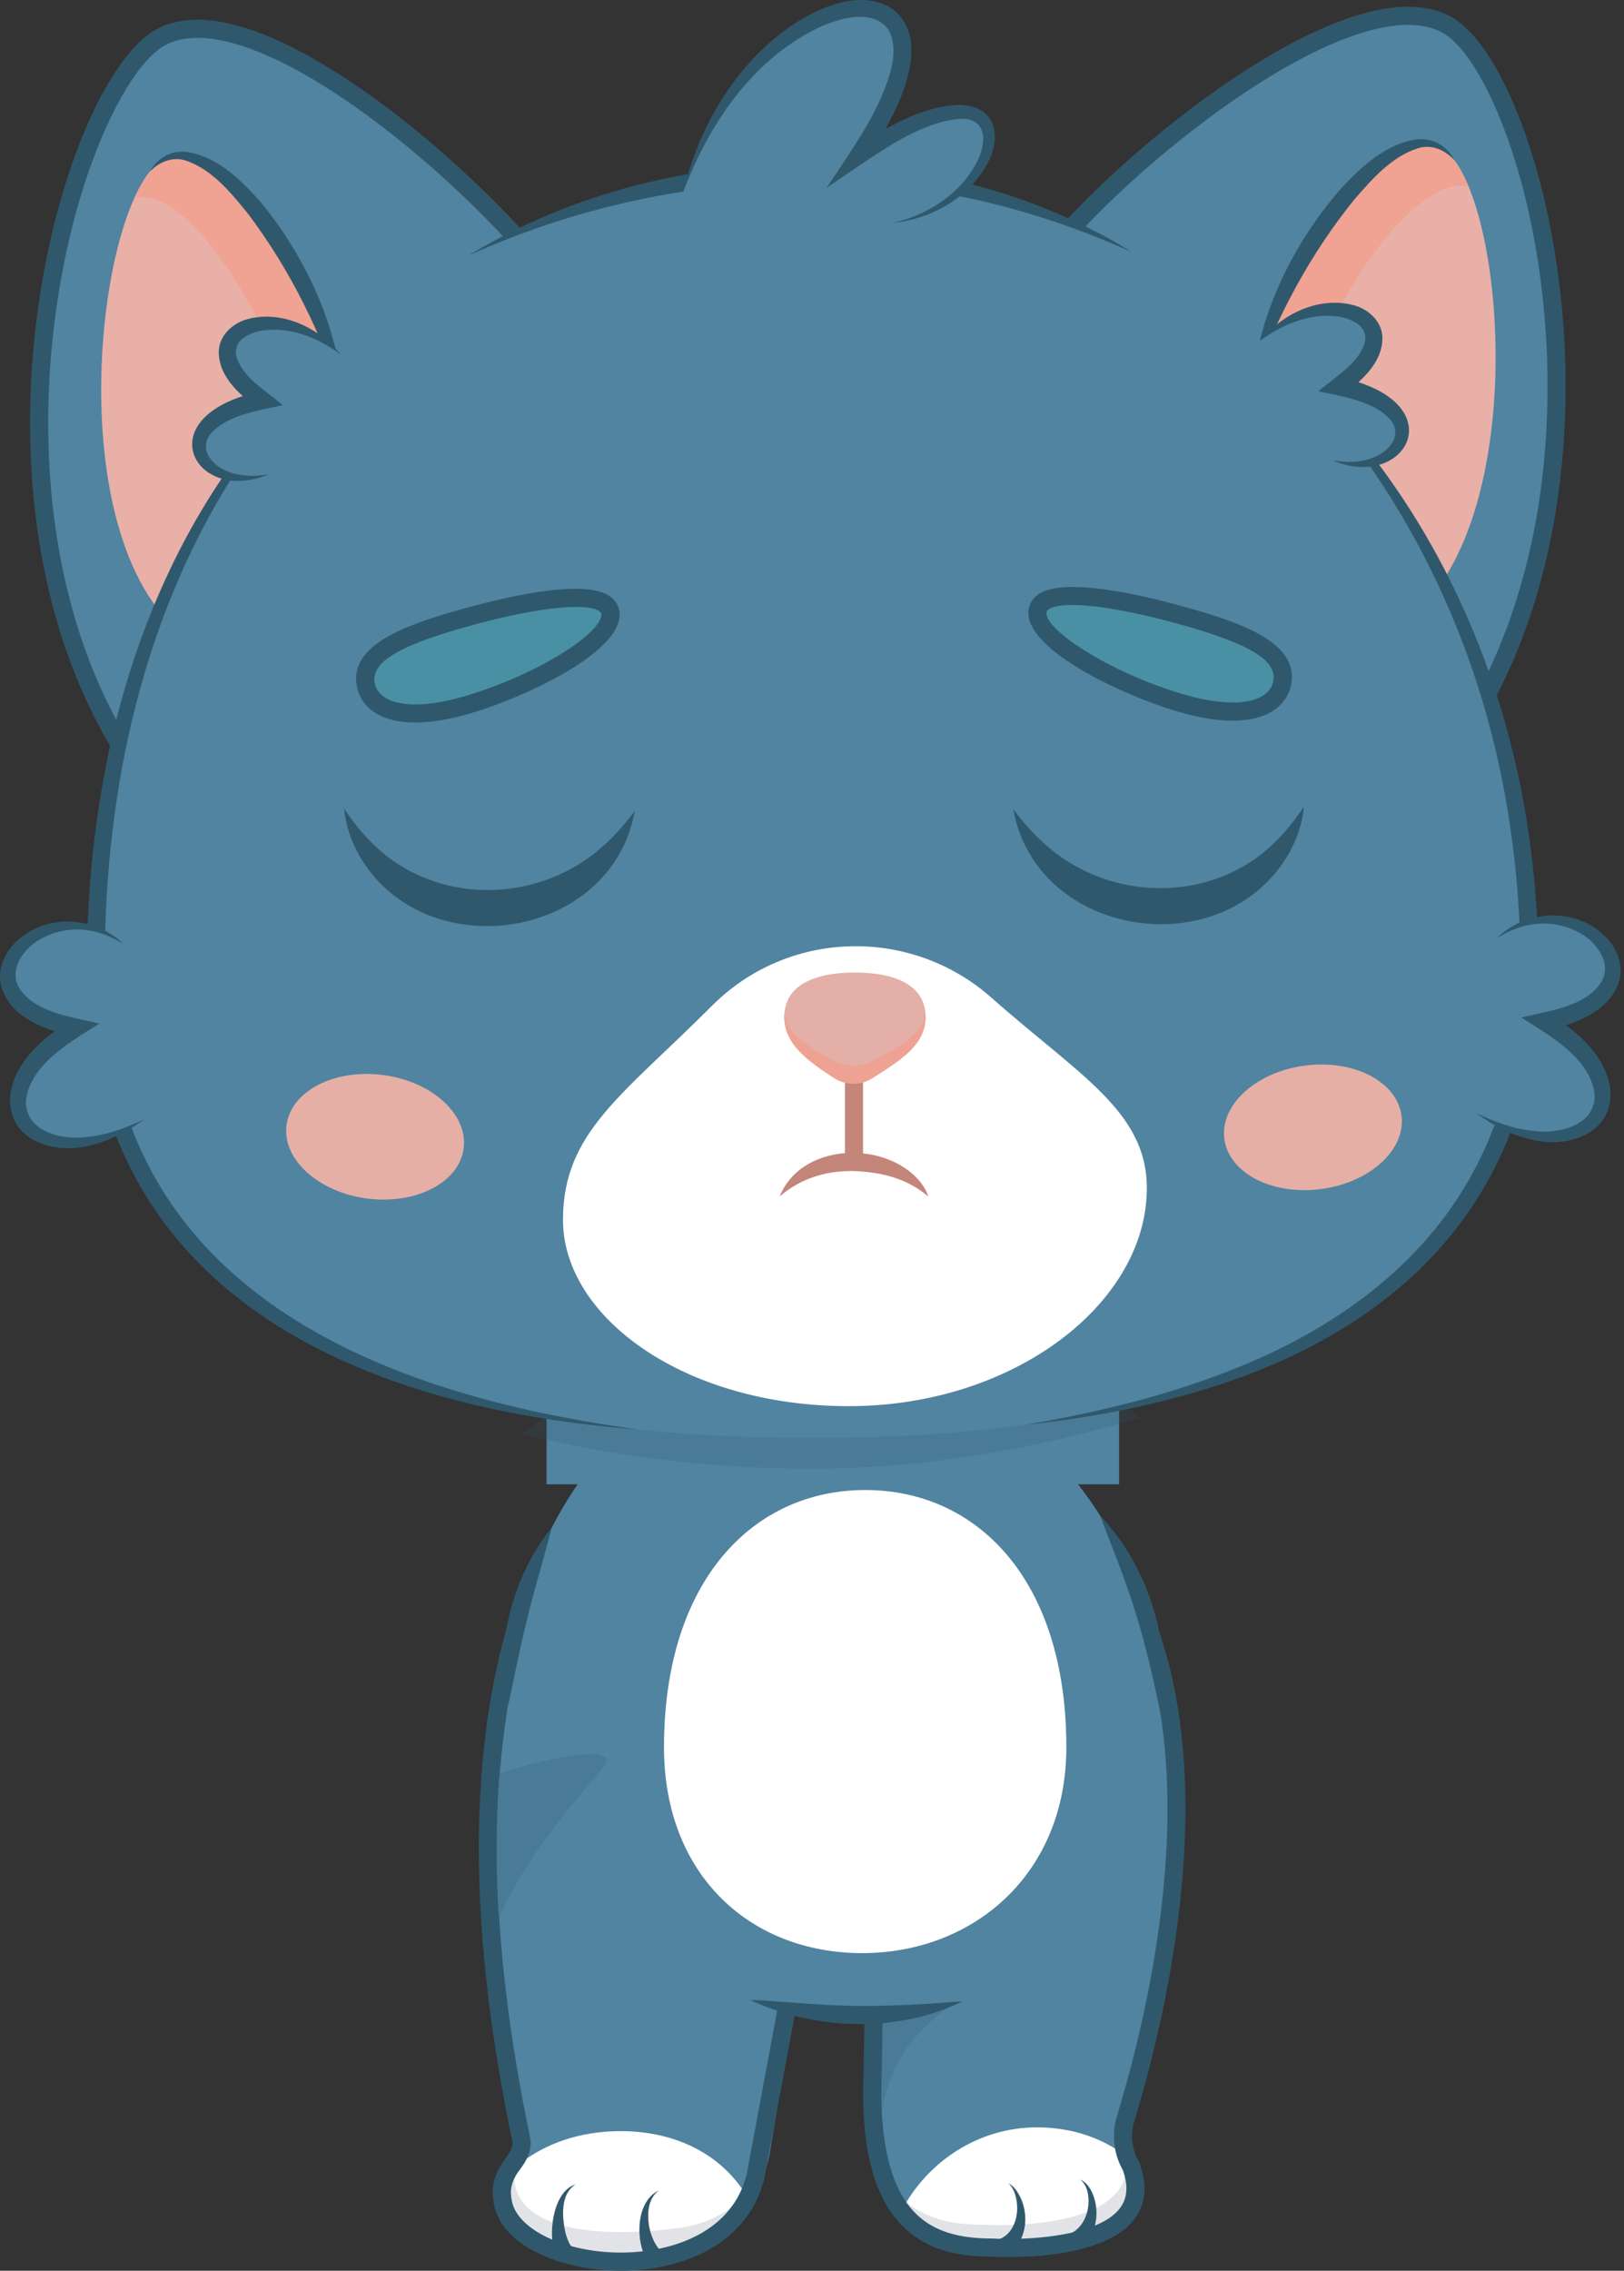
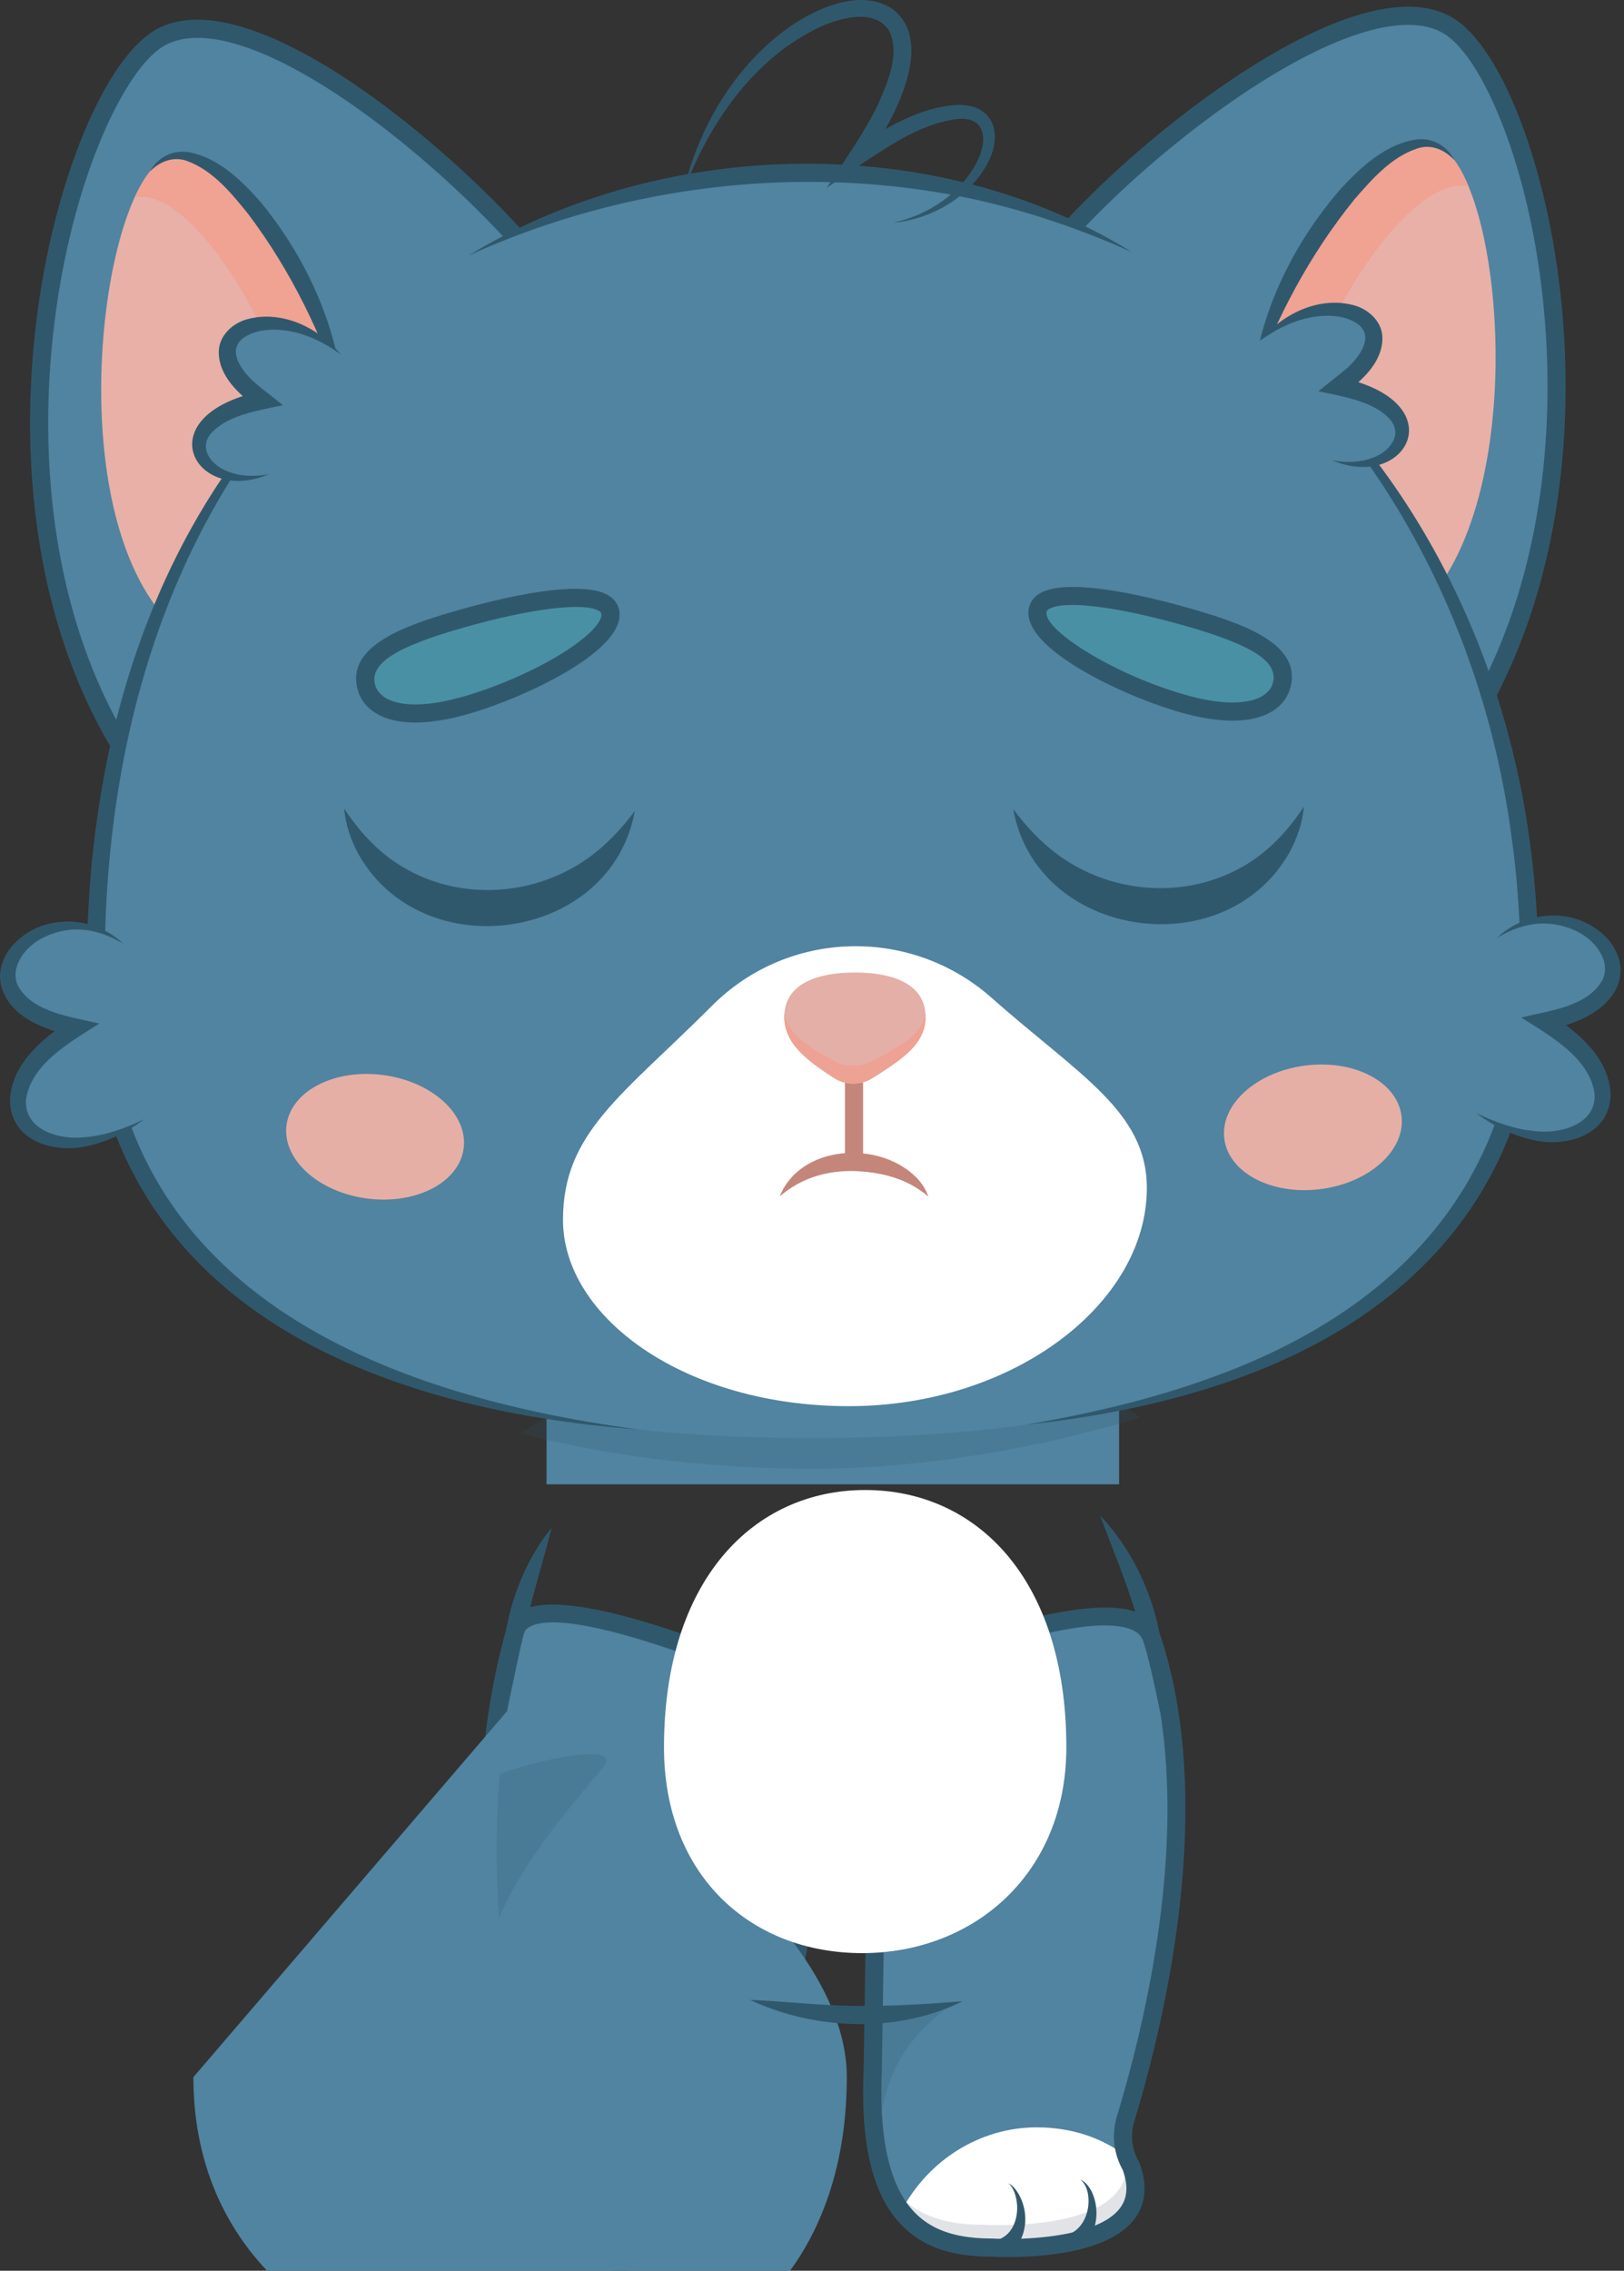
<svg xmlns="http://www.w3.org/2000/svg" width="312" height="436" fill="none">
  <rect width="100%" height="100%" fill="#333333" stroke="none" />
  <path fill="#5084A1" d="m167.668 397.671 1.162-75.002s49.593-20.492 52.626-7.317c9.061 39.346-1.226 78.384-5.219 91.531a11.36 11.36 0 0 0 1.047 9.014c6.573 17.755-26.793 15.657-26.793 15.657-12.606 0-24.061-5.144-22.823-33.883" />
  <path fill="#4A7B96" d="M182.976 384.78c-4.957 3.941-14.291 10.09-14.291 29.193h-.006c-.912-4.336-1.302-9.694-1.017-16.302l.174-11.165c5.179-.279 10.375-.953 15.14-1.726" />
  <path fill="#fff" d="M218.138 420.215c0 13.082-27.653 11.339-27.653 11.339-6.66 0-12.995-1.436-17.314-7.032 5.08-9.654 14.972-16.053 26.038-16.053 6.637 0 12.553 2.005 17.208 5.585.227.634.518 1.256.861 1.849.586 1.592.86 3.022.86 4.312" />
  <path fill="#E2E3E7" d="M218.138 420.215c0 13.083-27.653 11.339-27.653 11.339-6.66 0-12.995-1.436-17.314-7.032.303-.582.628-1.145.965-1.703 4.069 3.394 9.259 4.353 14.658 4.353 0 0 27.652 1.772 27.652-11.508 0-.54-.046-1.098-.145-1.691.041.023.076.052.116.082.227.633.518 1.255.861 1.848.586 1.592.86 3.022.86 4.312" />
  <path fill="#30586C" d="M191.647 430.066c3.15-.959 4.208-4.725 3.615-7.747-.221-1.134-.616-2.302-1.528-3.121.54.279 1.017.72 1.394 1.22 2.895 3.842 2.488 10.154-1.935 12.775zM205.631 428.88c2.708-1.232 3.865-4.667 3.4-7.532-.181-1.052-.576-2.133-1.482-2.853 1.063.465 1.83 1.511 2.313 2.598 1.557 3.556.825 8.124-2.308 10.693l-1.929-2.906z" />
  <path fill="#30586C" d="M193.688 433.379c-1.738 0-2.935-.064-3.255-.082-7.794-.011-13.292-1.964-17.314-6.16-5.451-5.69-7.811-15.349-7.2-29.519l1.179-76.1 1.029-.447c1.575-.686 38.672-16.715 50.819-11.293 2.011.901 3.347 2.308 3.975 4.196 4.975 14.989 6.103 33.488 3.354 54.975-1.575 12.286-4.47 25.583-8.375 38.445a9.65 9.65 0 0 0 .883 7.631l.128.267c1.557 4.202 1.244 7.817-.93 10.741-4.865 6.538-18.063 7.346-24.293 7.346m-23.132-109.553-1.145 73.92c-.557 13.001 1.541 22.079 6.237 26.979 3.324 3.47 8.037 5.085 14.843 5.085h.11c5.376.337 20.272-.058 24.59-5.864 1.424-1.912 1.587-4.307.506-7.311a13.2 13.2 0 0 1-1.128-10.258c6.306-20.777 15.35-60.263 5.045-91.31-.314-.941-.976-1.61-2.086-2.104-8.643-3.859-35.888 6.143-46.972 10.863" />
  <path fill="#5084A1" d="m147.821 413.787 14.018-85.556s-59.223-27.984-62.89-14.977c-10.967 38.887-1.645 84.039 1.174 97.488.389 1.854-.692 3.62-1.616 4.736-1.773 2.139-2.563 4.969-1.854 7.649 3.766 14.18 45.303 19.109 51.168-9.34" />
  <path fill="#fff" d="M96.932 423.528c1.197 13.867 30.413 9.485 30.413 9.485 7.073-.611 12.734-3.83 16.808-10.16-5.463-10.194-16.436-14.523-28.187-13.512-7.05.61-13.153 3.278-17.767 7.497-.18.692-.436 1.378-.744 2.04-.477 1.744-.64 3.284-.517 4.65z" />
  <path fill="#E2E3E7" d="M144.148 422.853c-4.075 6.33-9.729 9.549-16.808 10.16 0 0-29.21 4.387-30.408-9.485-.116-1.366.04-2.906.517-4.65.308-.657.564-1.342.744-2.04q.316-.288.64-.558a11.3 11.3 0 0 0-.035 2.162c1.197 13.867 30.413 9.479 30.413 9.479 5.597-.482 10.305-2.598 14.042-6.596.319.494.616 1 .895 1.528" />
  <path fill="#30586C" d="M124.951 435.116c-2.97-3.777-3.144-12.286 1.651-14.553-2.035 1.482-2.267 4.22-1.965 6.492.314 2.127 1.261 4.377 2.883 5.708zM106.731 433.041c-1.563-3.806-.57-12.297 3.859-13.623-2.97 1.831-2.615 6.312-1.959 9.259.262 1.034.669 2.08 1.163 2.696z" />
  <path fill="#30586C" d="M119.255 436h-.163c-10.647-.041-22.352-4.353-24.136-12.501-.738-3.377-.093-6.091 2.162-9.073.726-.964 1.534-2.214 1.302-3.33-8.172-38.968-8.555-72.049-1.145-98.319.47-1.668 1.627-2.958 3.347-3.743 12.223-5.567 56.91 15.227 61.966 17.616l1.215.575-16.895 90.723c-1.354 5.981-5.033 10.81-10.636 13.972-4.667 2.633-10.705 4.08-17.017 4.08m-13.007-124.49c-1.709 0-3.127.215-4.179.698-1.04.47-1.319 1.092-1.435 1.517-7.253 25.717-6.852 58.24 1.203 96.656.587 2.813-1.244 5.237-1.93 6.149-1.871 2.482-1.976 4.22-1.54 6.225 1.186 5.434 10.299 9.717 20.743 9.758h.151c10.06 0 21.666-4.016 24.247-15.303l16.378-87.974c-12.519-5.823-40.986-17.726-53.632-17.726z" />
-   <path fill="#5084A1" d="M97.345 328.638c0-35.121 25.525-70.19 60.193-70.19s65.342 35.069 65.342 70.19-21.579 59.693-61.274 58.188c-36.551-2.726-64.261-23.073-64.261-58.188" />
+   <path fill="#5084A1" d="M97.345 328.638s65.342 35.069 65.342 70.19-21.579 59.693-61.274 58.188c-36.551-2.726-64.261-23.073-64.261-58.188" />
  <path fill="#4A7B96" d="M116.047 339.087c-3.493 4.545-14.959 16.674-20.173 29.251-.662-8.723-.587-20.423.128-27.774 10.153-3.528 23.207-5.586 20.045-1.477" />
  <path fill="#fff" d="M127.566 335.496c0-32.221 17.302-49.401 38.649-49.401s38.649 17.011 38.649 49.401c0 24.392-17.884 39.52-39.23 39.52-21.347 0-38.068-14.843-38.068-39.52" />
  <path fill="#30586C" d="M184.906 384.263c-12.379 6.178-28.403 5.585-40.799-.267 6.794.279 13.646 1.11 20.405 1.15 6.852.076 13.501-.337 20.4-.883zM211.344 290.995c9.066 9.444 14.117 24.706 11.536 37.643-1.383-6.533-2.754-12.809-4.76-19.109-1.941-6.318-4.417-12.287-6.776-18.534M97.344 328.638c-2.534-11.729 1.03-26.049 8.648-35.301-1.516 5.968-3.295 11.635-4.719 17.557-1.493 5.905-2.557 11.74-3.929 17.744" />
  <path fill="#5084a1" d="M105 265h110v20H105z" />
  <path fill="#30586C" d="M219 272.199c-18.233 5.524-40.48 9.801-62.913 9.801-20.089 0-39.234-2.418-56.078-6.788-.281.214 6.6-3.89 11.542-8.208 13.949 2.627 28.71 3.741 44.536 3.741 18.255 0 34.198-1.415 49.547-4.745 3.664 0 11.601 4.283 13.366 6.199" opacity=".2" />
  <path fill="#5084A1" d="M202.812 47.211c17.29-20.213 58.043-51.911 75.13-42.455 16.889 9.345 36.905 88.177 1.505 138.844-1.186 1.703-2.04 3.83-3.952 4.627-2.912 1.209-6.068-.872-8.532-2.842-12.588-10.055-66.493-56.73-67.092-88.276-.075-3.982 1.488-8.207 2.941-9.91z" />
  <path fill="#30586C" d="M273.67 150.342c-2.865 0-5.603-1.83-7.8-3.586-2.063-1.65-20.672-16.668-38.253-36.277-19.307-21.539-29.234-39.48-29.495-53.33-.087-4.539 1.668-9.095 3.359-11.071 9.59-11.217 24.52-24.044 38.027-32.692 12.193-7.8 28.896-15.895 39.27-10.153 6.922 3.83 13.839 17.494 18.052 35.65 6.974 30.088 6.445 73.659-15.959 105.717-.256.366-.506.773-.767 1.197-.924 1.511-1.976 3.22-3.947 4.04a6.4 6.4 0 0 1-2.493.499zM204.137 48.344c-1.104 1.29-2.592 5.045-2.522 8.742.244 12.803 10.136 30.465 28.606 51.062 17.394 19.4 35.789 34.249 37.835 35.877 2.074 1.656 4.719 3.446 6.77 2.592.93-.39 1.57-1.436 2.314-2.645.279-.453.563-.918.883-1.371 21.742-31.123 22.224-73.578 15.419-102.934-3.871-16.703-10.438-30.122-16.343-33.389-6.916-3.83-19.598-.261-35.702 10.043-13.245 8.474-27.868 21.045-37.254 32.018z" />
  <path fill="#E8B0A7" d="M240.554 73.87c5.08-24.032 26.467-52.243 36.65-45.31 12.094 8.236 17.33 72.55-7.306 90.881-2.296 1.708-29.687-43.979-29.35-45.571z" />
  <path fill="#F0A293" d="M248.789 82.007c-.226 1.127-8.572-6.544-8.235-8.137 5.08-24.038 26.467-52.248 36.65-45.309 1.83 1.244 3.504 3.778 4.94 7.242-10.369-2.54-28.763 23.665-33.355 46.204" />
  <path fill="#30586C" d="M240.554 73.87c1.401-13.96 7.986-27.287 17.186-37.794 3.876-4.115 8.491-8.428 14.338-9.288 3.12-.418 5.945 1.22 7.311 3.952-1.831-1.999-4.4-3.097-7.003-2.266-5.051 1.627-8.741 5.858-12.147 9.775-8.602 10.601-15.035 22.742-19.679 35.621z" />
  <path fill="#5084A1" d="M104.755 52.11C88.197 31.288 48.607-1.84 31.195 7c-17.21 8.734-40.033 86.799-6.47 138.704 1.128 1.744 1.901 3.9 3.784 4.766 2.865 1.314 6.091-.657 8.625-2.534 12.937-9.595 68.481-54.317 70.201-85.823.215-3.975-1.191-8.259-2.586-10.008z" />
  <path fill="#30586C" d="M30.497 152.644c-.9 0-1.813-.18-2.714-.593-1.941-.889-2.93-2.639-3.801-4.179a23 23 0 0 0-.72-1.226C2.018 113.809 3.047 70.244 11.091 40.429c4.852-18 12.256-31.402 19.312-34.987C40.97.077 57.383 8.766 69.285 16.996c13.193 9.118 27.647 22.474 36.836 34.028 1.621 2.04 3.208 6.649 2.958 11.188-.756 13.832-11.316 31.407-31.378 52.242-18.273 18.97-37.405 33.314-39.527 34.889-2.19 1.627-4.899 3.307-7.677 3.307zM37.93 7.278c-2.272 0-4.266.424-5.945 1.273-6.015 3.051-13.06 16.227-17.523 32.779-7.846 29.094-8.886 71.538 11.734 103.421.302.465.57.942.831 1.407.698 1.238 1.302 2.307 2.22 2.726 2.023.929 4.731-.768 6.858-2.348.675-.5 67.644-50.54 69.498-84.516.204-3.69-1.15-7.498-2.208-8.828C94.404 41.888 80.24 28.805 67.309 19.86 55.331 11.579 45.201 7.272 37.936 7.272z" />
  <path fill="#E8B0A7" d="M66.083 77.398c-4.22-24.2-24.584-53.155-35.01-46.588-12.38 7.8-19.912 71.887 4.05 91.083 2.238 1.79 31.239-42.885 30.96-44.495" />
  <path fill="#F0A293" d="M57.563 85.238c.186 1.134 8.799-6.236 8.52-7.834-4.22-24.206-24.584-53.161-35.005-46.588-1.871 1.18-3.638 3.65-5.196 7.062 10.45-2.168 27.897 24.677 31.68 47.366z" />
  <path fill="#30586C" d="M66.083 77.398c-4.179-13.036-10.177-25.404-18.394-36.3-3.261-4.034-6.8-8.399-11.787-10.2-2.569-.925-5.184.08-7.085 2.016 1.47-2.68 4.336-4.213 7.445-3.685 5.812 1.064 10.264 5.545 13.995 9.793C59.08 49.856 65.182 63.41 66.083 77.404z" />
  <path fill="#5084A1" d="M18.373 186.05c0-98.377 61.67-152.851 137.741-152.851s137.74 64.29 137.74 152.851c0 67.086-61.669 90.084-137.74 90.084s-137.74-22.998-137.74-90.084" />
  <path fill="#30586C" d="M242.687 65.838c28.454 23.288 45.913 58.363 51.039 94.495 1.017 7.102 1.668 14.774 1.784 21.94 1.686 43.96-23.241 72.061-64.122 84.527-11.205 3.423-22.73 5.544-34.307 6.765 11.473-1.982 22.841-4.551 33.773-8.392 37.114-12.798 61.21-37.806 61.256-78.513.035-8.52-.499-17.412-1.697-25.862-4.713-35.819-21.027-70.167-47.726-94.96M122.55 274.46c-57.99-4.371-109.43-29.431-105.775-95.332.163-4.126.465-9.217.837-13.326a208 208 0 0 1 2.952-19.813c3.412-16.691 9.282-33.011 17.982-47.692 6.776-11.455 15.303-21.945 25.322-30.628-9.444 9.316-17.389 19.97-23.706 31.552-14.75 26.996-20.406 58.212-20.016 88.759.796 58.833 51.696 79.674 102.404 86.48M90.016 49.071c32.836-20.045 77.181-23.265 112.627-8.288 5.115 2.18 10.084 4.679 14.78 7.614-10.084-4.533-20.528-8.05-31.216-10.334-32.174-6.677-66.26-2.557-96.191 11.008" />
  <path fill="#5084A1" d="M240.432 67.378c13.013-16.703 35.417-5.899 17.093 6.492 26.618 7.864 2.557 27.38-14.495 3.65-2.581-3.592-2.964-9.665-2.598-10.142" />
  <path fill="#30586C" d="M242.152 65.38c4.185-5.069 11.142-8.521 17.79-6.807 2.86.686 5.609 3.127 5.644 6.277.029 4.731-3.923 8.207-7.364 10.74l-.645-3.103c22.015 4.708 12.711 21.975-1.598 15.907 2.691.482 5.434.413 7.799-.517 3.174-1.134 5.934-4.54 3.115-7.52-2.568-2.663-6.404-3.65-10.037-4.482l-3.586-.75c1.575-1.296 4.04-3.138 5.545-4.457 2.325-2.11 5.335-6.068 1.993-8.48-1.714-1.191-3.777-1.569-5.916-1.557-4.62.04-9.026 2.04-12.74 4.754z" />
  <path fill="#5084A1" d="M67.18 70.057c-13.012-16.703-35.417-5.899-17.092 6.492-26.618 7.864-2.557 27.38 14.495 3.65 2.58-3.592 2.964-9.665 2.598-10.142" />
  <path fill="#30586C" d="M65.46 68.058c-3.713-2.714-8.118-4.713-12.739-4.754-2.138-.012-4.202.366-5.916 1.558-3.342 2.412-.326 6.364 1.993 8.48 1.5 1.313 3.981 3.172 5.545 4.457l-3.586.75c-3.633.83-7.468 1.819-10.037 4.48-2.819 2.976-.058 6.4 3.115 7.521 2.365.936 5.114 1.005 7.8.517-14.31 6.068-23.608-11.205-1.599-15.907l-.645 3.104c-3.44-2.534-7.393-6.01-7.363-10.74.04-3.15 2.79-5.592 5.643-6.277 6.654-1.715 13.605 1.737 17.79 6.805z" />
  <path fill="#5084A1" d="M23.69 181.227c-15.633-12.124-36.015 10.554-9.106 16.087-22.294 13.64-7.625 30.291 13.111 17.604" />
  <path fill="#30586C" d="M23.691 181.226c-3.161-1.964-6.875-3.109-10.554-2.656-4.295.524-8.625 2.97-9.921 7.044-.21.634-.227 1.279-.227 1.936.035.174.1.627.128.808.122.313.221.744.395 1.023 2.866 5.096 10.346 5.869 15.564 7.154l-3.574 2.255c-4.62 3.022-9.764 6.788-10.513 12.437-.32 5.853 6.596 7.718 11.432 7.12 3.91-.332 7.747-1.75 11.286-3.435-3.278 2.435-6.986 4.318-11.037 5.167-6.462 1.47-14.814-1.11-14.756-8.974.407-6.991 6.428-11.914 11.775-15.273l.558 3.179c-5.359-1.232-11.914-3.418-13.861-9.16l-.239-.842c-.017-.256-.14-1.052-.145-1.314-.052-2.133.831-4.213 2.127-5.835 5.458-6.521 15.669-6.37 21.58-.628z" />
  <path fill="#5084A1" d="M287.636 180.064c15.634-12.123 36.016 10.554 9.107 16.087 22.294 13.641 7.625 30.292-13.111 17.604" />
  <path fill="#30586C" d="M287.636 180.064c5.91-5.742 16.116-5.899 21.579.628 1.296 1.621 2.18 3.702 2.127 5.835-.023.273-.11 1.023-.145 1.313-.081.302-.279.982-.366 1.267-2.232 5.446-8.462 7.532-13.739 8.741l.558-3.179c5.347 3.359 11.362 8.276 11.774 15.274.059 7.857-8.293 10.449-14.756 8.973-4.051-.843-7.759-2.731-11.036-5.167 3.539 1.686 7.381 3.104 11.286 3.435 4.836.599 11.752-1.267 11.432-7.119-.75-5.655-5.887-9.415-10.514-12.438l-3.574-2.255c5.219-1.284 12.699-2.051 15.564-7.148.18-.291.273-.715.395-1.023l.082-.535c.011-.087.035-.18.046-.267 0-.657-.017-1.308-.226-1.935-1.302-4.074-5.626-6.521-9.921-7.044-3.685-.454-7.393.691-10.555 2.656z" />
-   <path fill="#5084A1" d="M131.274 36.843c13.024-43.374 61.385-47.82 33.65-6.98 34.796-23.416 29.856 9.246 6.707 12.902" />
  <path fill="#30586C" d="M131.274 36.843c2.917-12.385 9.932-24.34 20.521-31.75 5.231-3.586 13.403-7.277 19.464-3.516 6.393 4.614 3.47 13.791.686 19.655-1.598 3.394-3.563 6.539-5.632 9.578l-2.324-2.336c6.032-3.778 12.64-7.962 20.033-8.334 7.335-.105 8.706 6.218 5.423 11.734-3.656 6.306-10.758 10.24-17.808 10.891 6.666-1.488 13.013-5.632 16.111-11.792 1.935-3.86 1.819-8.555-3.645-8.142-6.677.738-12.652 4.748-18.237 8.42l-7.061 4.83c3.202-4.916 7.601-11.071 10.008-16.33 1.824-4.127 4.178-9.736 1.935-13.96-2.778-4.11-8.95-2.424-12.821-.797-13.048 5.975-21.707 18.65-26.653 31.849" />
  <path fill="#E5AFA6" d="M253.795 228.309c9.397-1.237 16.316-7.547 15.455-14.093-.862-6.546-9.179-10.849-18.576-9.612s-16.317 7.547-15.455 14.093c.861 6.546 9.178 10.849 18.576 9.612M89.078 220.509c.862-6.546-6.057-12.855-15.455-14.092s-17.714 3.066-18.576 9.612 6.058 12.856 15.455 14.093 17.714-3.067 18.576-9.613" />
  <path fill="#fff" d="M108.16 234.225c0-16.773 11.345-23.817 28.647-41.131 14.657-14.663 38.201-15.238 53.719-1.488 16.697 14.797 29.803 21.771 29.803 36.51 0 22.196-25.631 41.88-57.247 41.88s-54.922-17.092-54.922-35.771" />
  <path fill="#C4867A" d="M165.813 204.613h-3.487v17.901h3.487z" />
  <path fill="#C4867A" d="M149.796 229.72c4.01-10.019 19.208-10.786 26.269-3.615 1.012 1.052 1.854 2.285 2.273 3.644-4.074-3.533-9.177-4.725-14.326-4.899-5.237-.087-10.09 1.337-14.222 4.87z" />
  <path fill="#E3AFA6" d="M150.679 195.268c0-6.242 6.074-8.532 13.565-8.532 7.492 0 13.565 2.284 13.565 8.532 0 5.201-4.4 8.078-10.229 11.751a6.8 6.8 0 0 1-7.317-.023c-5.248-3.382-9.584-6.643-9.584-11.728" />
  <path fill="#EEA293" d="M177.803 195.268c0 5.201-4.399 8.084-10.229 11.757a6.8 6.8 0 0 1-7.317-.023c-5.248-3.383-9.578-6.637-9.578-11.734 0-.262.012-.506.035-.75.401 3.911 4.562 6.504 9.543 9.2 2.22 1.203 5.08 1.203 7.317.018 5.539-2.924 9.782-5.248 10.188-9.212.024.238.035.494.035.744z" />
  <path fill="#30586C" d="M194.652 155.335c3.504 4.736 7.637 8.717 12.74 11.373 9.601 5.039 21.352 5.179 30.889-.046 5.039-2.737 8.991-6.881 12.229-11.787-.285 3.075-1.291 6.12-2.848 8.922-12.455 21.777-48.547 16.459-53.004-8.457z" />
  <path fill="#4A90A5" d="M246.215 131.616c-1.029 3.749-6.37 7.213-19.604 3.296s-28.507-12.653-27.222-17.872c1.226-4.969 16.918-1.9 28.402 1.343 13.28 3.754 20.028 7.387 18.424 13.233" />
  <path fill="#30586C" d="M236.788 138.376c-2.767 0-6.271-.483-10.677-1.79-10.833-3.208-30.291-12.356-28.419-19.958.278-1.139 1.022-2.081 2.144-2.732 5.26-3.057 20.068.454 28.426 2.819 10.705 3.028 21.939 6.963 19.632 15.372-.378 1.383-1.354 3.319-3.865 4.714-1.511.837-3.812 1.58-7.235 1.58zm-30.844-22.207c-2.005 0-3.498.244-4.353.738-.436.25-.488.465-.505.552-.797 3.214 11.926 11.606 26.019 15.779 9.165 2.714 13.478 1.482 15.233.506 1.151-.64 1.912-1.535 2.197-2.592 1.127-4.104-3.865-7.318-17.221-11.095-8.956-2.534-16.61-3.9-21.37-3.9zM121.958 155.701c-4.464 24.927-40.555 30.233-53.004 8.456-1.558-2.801-2.563-5.847-2.848-8.921 3.237 4.905 7.19 9.055 12.228 11.786 9.531 5.225 21.283 5.086 30.89.047 5.103-2.65 9.229-6.637 12.74-11.374z" />
  <path fill="#4A90A5" d="M70.395 131.983c1.029 3.748 6.37 7.212 19.604 3.295s28.507-12.652 27.222-17.871c-1.226-4.97-16.918-1.901-28.402 1.342-13.28 3.755-20.028 7.387-18.424 13.234" />
  <path fill="#30586C" d="M79.816 138.736c-3.429 0-5.73-.738-7.236-1.581-2.51-1.395-3.487-3.336-3.864-4.713-2.308-8.41 8.926-12.345 19.632-15.373 8.357-2.365 23.166-5.875 28.426-2.818 1.121.651 1.859 1.598 2.138 2.731 1.878 7.602-17.581 16.75-28.42 19.958-4.405 1.308-7.91 1.79-10.676 1.79zm-7.741-7.213c.29 1.052 1.052 1.953 2.197 2.593 1.755.976 6.067 2.208 15.227-.506 6.462-1.912 13.425-4.998 18.627-8.253 6.329-3.964 7.625-6.596 7.398-7.526-.023-.087-.076-.302-.506-.552-2.894-1.686-12.989-.442-25.723 3.156-13.355 3.777-18.342 6.991-17.22 11.094z" />
</svg>